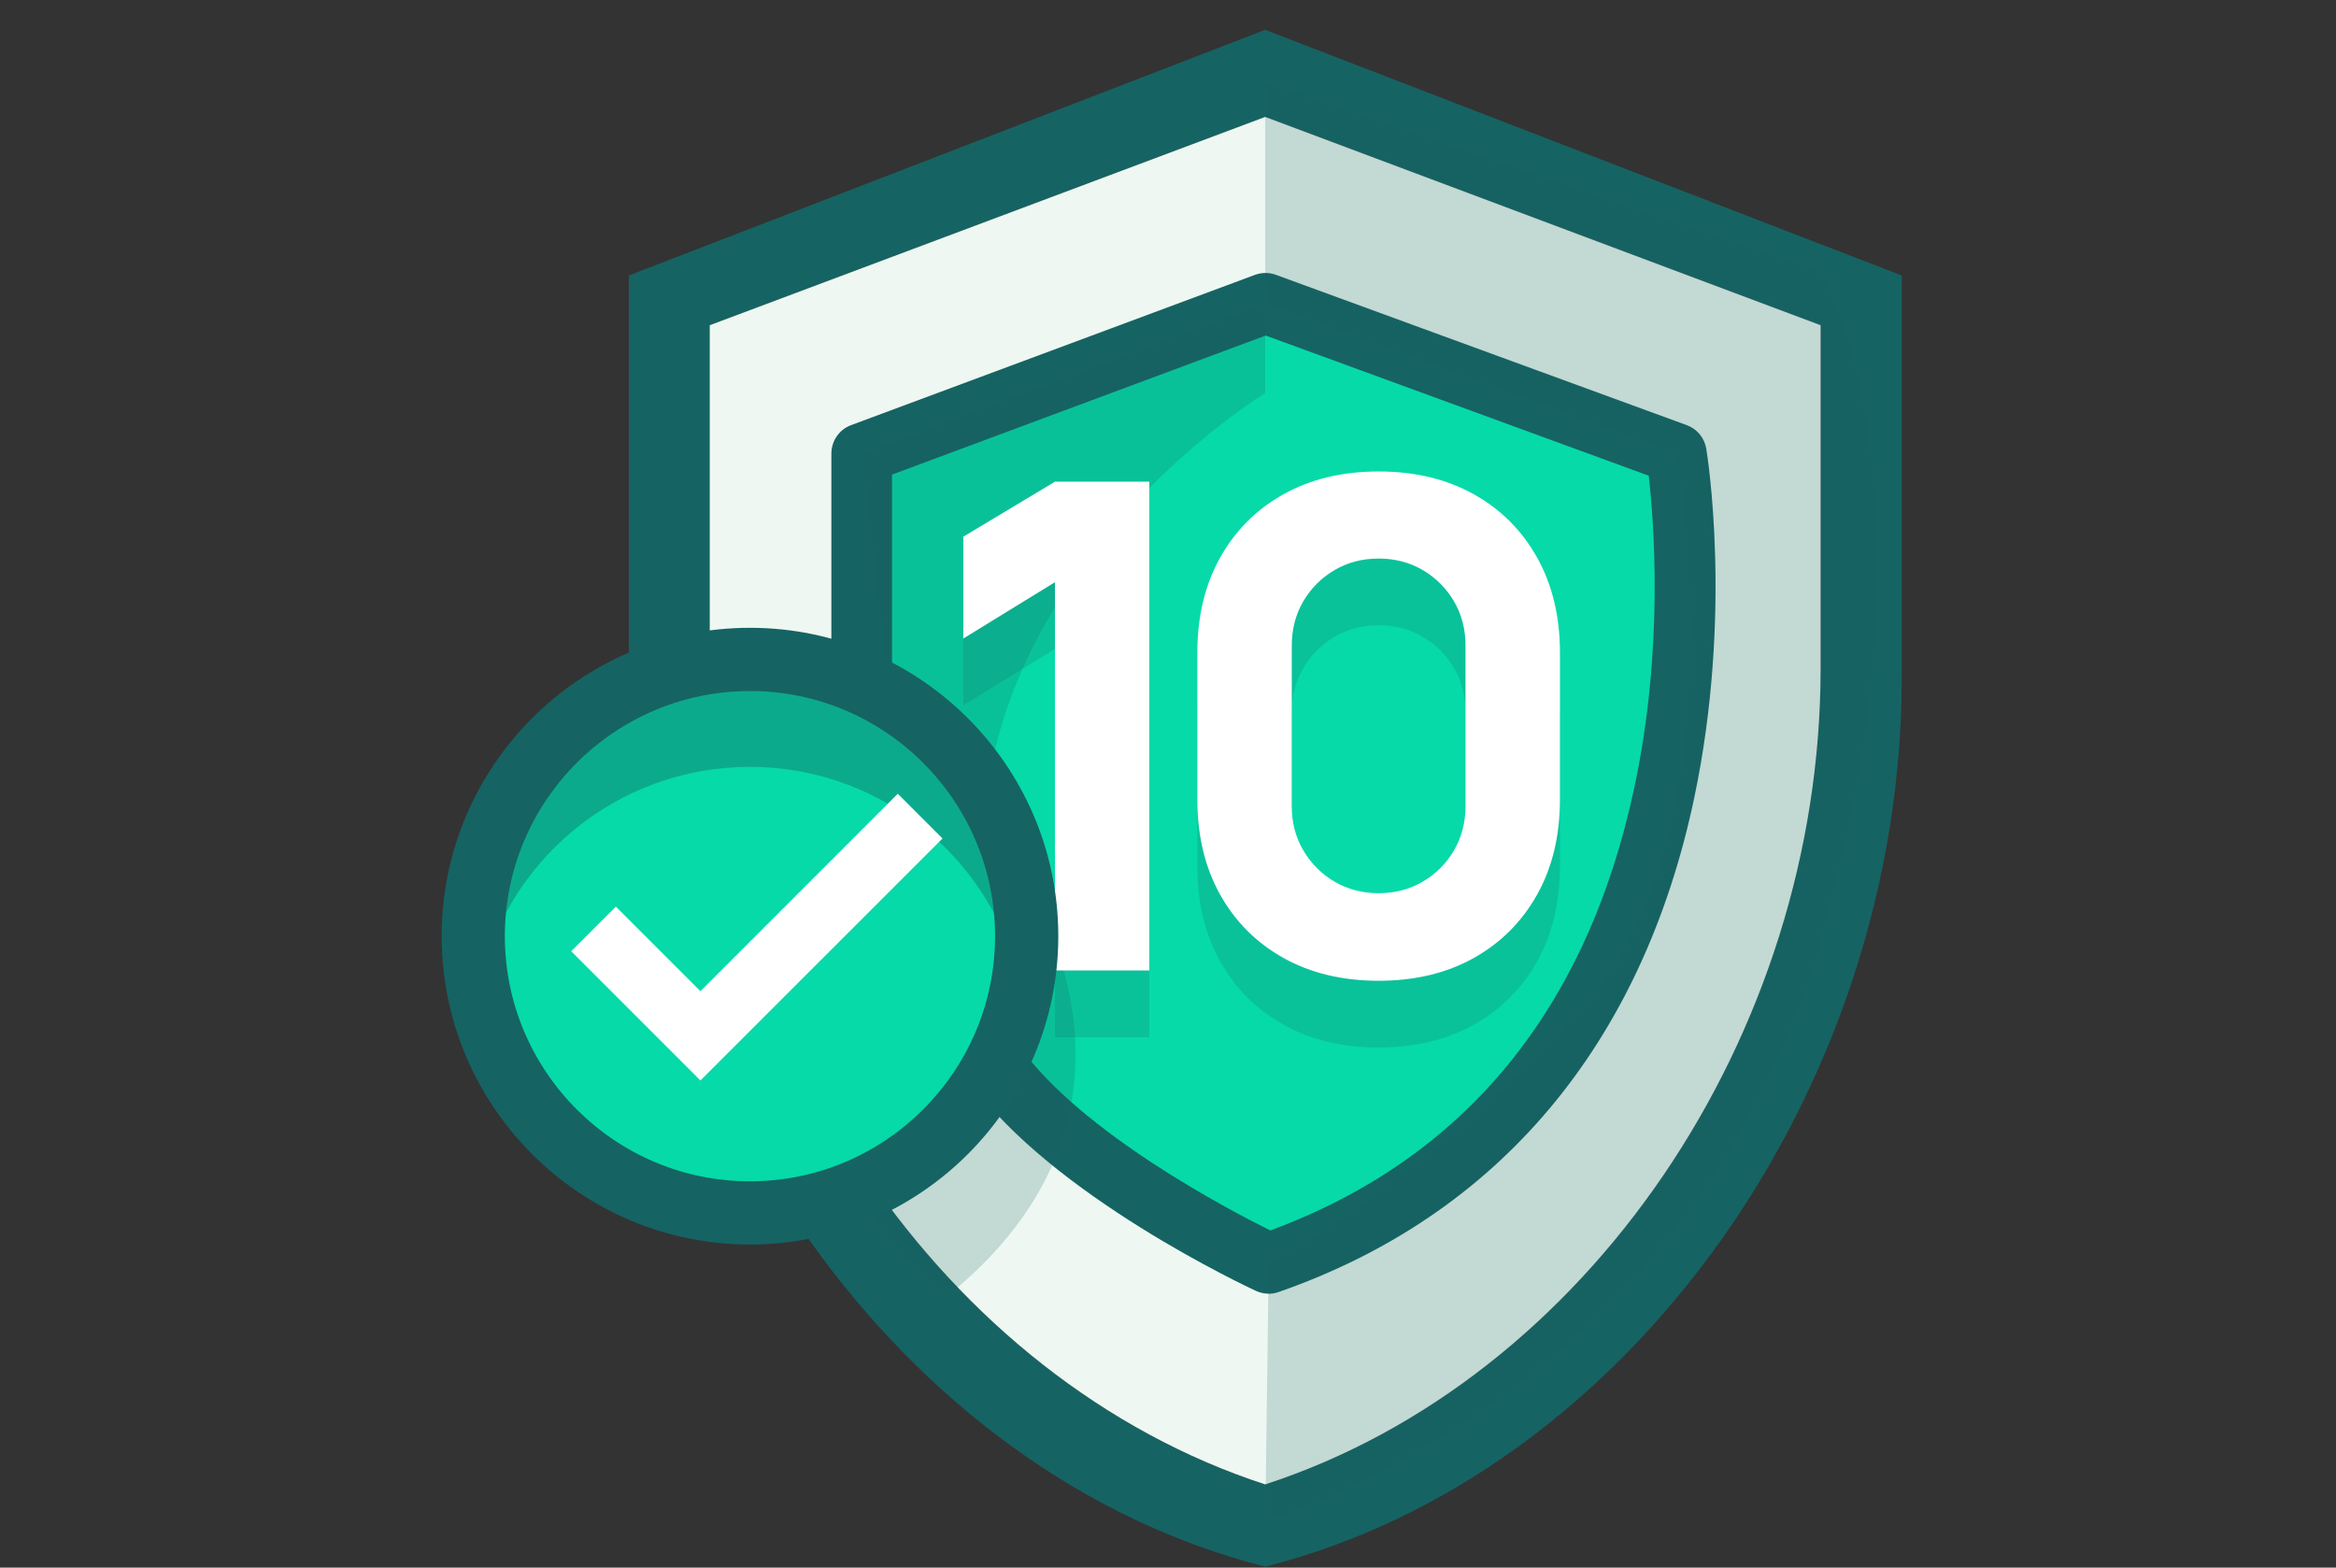
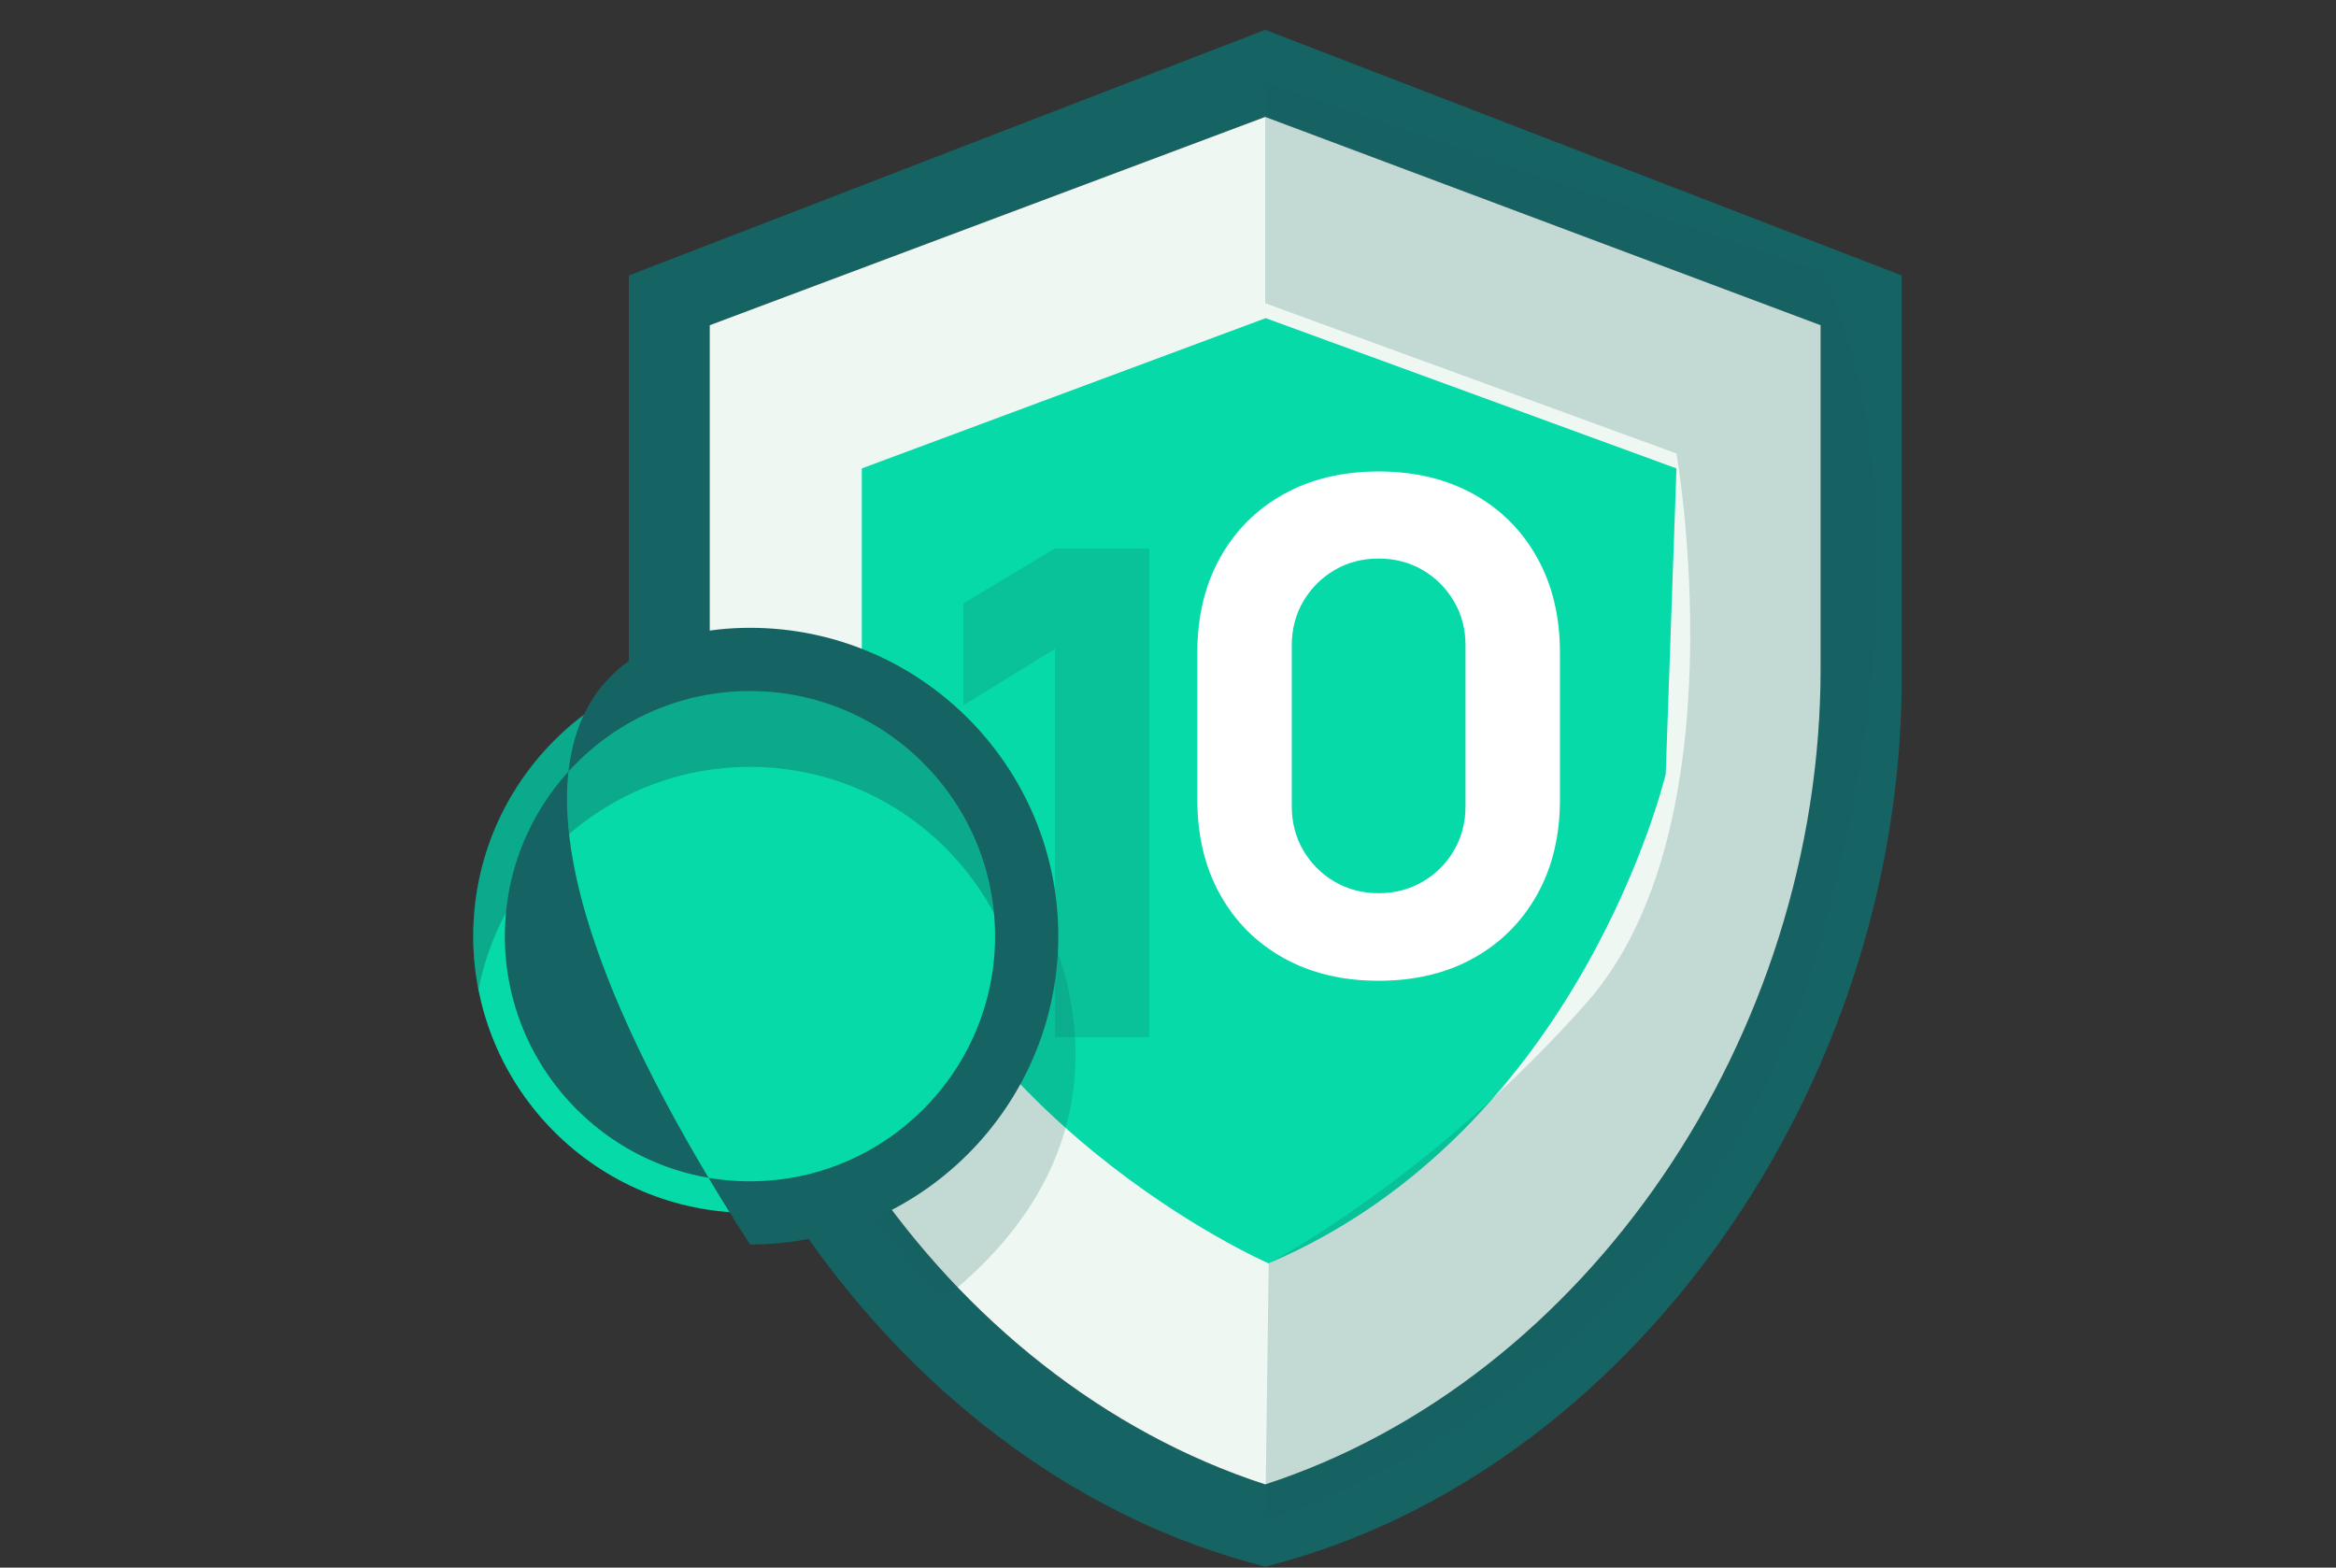
<svg xmlns="http://www.w3.org/2000/svg" width="76" height="51" viewBox="0 0 76 51" fill="none">
  <rect x="0" y="0" width="76" height="51" fill="#333333" stroke="none" />
  <g clip-path="url(#clip0_6265_7297)">
    <path d="M41.162 0.97L20.459 8.962V22.056C20.459 35.378 29.295 47.969 41.165 50.967C53.032 47.966 61.872 35.375 61.872 22.056V8.962L41.162 0.97ZM59.234 21.744C59.234 33.733 51.608 44.893 41.162 48.292C30.716 44.893 23.09 33.73 23.09 21.744V10.58L41.162 3.803L59.234 10.58V21.744Z" fill="#166363" />
    <path d="M59.233 10.58V21.744C59.233 33.733 51.607 44.893 41.162 48.292C30.716 44.893 23.09 33.73 23.09 21.744V10.58L41.162 3.803L59.233 10.58Z" fill="#EEF7F1" />
    <path d="M41.178 10.35L54.542 15.239L54.193 25.179C54.193 25.179 51.462 36.76 41.273 41.1C41.273 41.1 30.805 36.556 28.038 26.445V15.239L41.178 10.35Z" fill="#06DAA8" />
-     <path d="M41.273 42.087C41.132 42.087 40.991 42.057 40.859 41.995C40.589 41.87 34.236 38.902 31.572 35.207C31.252 34.766 31.351 34.148 31.795 33.828C32.239 33.509 32.855 33.611 33.174 34.052C35.2 36.865 39.984 39.362 41.329 40.03C47.653 37.694 51.637 32.841 53.176 25.603C54.14 21.079 53.808 16.94 53.64 15.476L41.178 10.916L29.022 15.44V21.655C29.022 22.201 28.581 22.642 28.035 22.642C27.489 22.642 27.048 22.201 27.048 21.655V14.756C27.048 14.344 27.305 13.973 27.689 13.831L40.829 8.942C41.05 8.86 41.293 8.86 41.514 8.942L54.877 13.831C55.213 13.953 55.453 14.246 55.512 14.598C55.548 14.815 56.378 19.984 55.121 25.955C53.43 33.98 48.755 39.54 41.596 42.034C41.491 42.07 41.382 42.09 41.27 42.09L41.273 42.087Z" fill="#166363" />
    <path opacity="0.2" d="M41.162 3.803V9.863L54.542 14.752C54.542 14.752 56.684 26.906 51.607 32.637C46.528 38.369 41.277 41.096 41.277 41.096L41.165 49.47C41.165 49.47 55.065 45.475 59.236 30.614C63.408 15.756 59.236 8.837 59.236 8.837L41.162 2.678V3.803Z" fill="#166363" />
-     <path opacity="0.2" d="M41.162 9.866V12.788C41.162 12.788 34.138 17.065 32.374 24.386L28.814 21.454L28.038 14.756L41.162 9.866Z" fill="#166363" />
    <path opacity="0.2" d="M33.401 28.824C33.401 28.824 38.408 36.197 30.661 42.287L27.686 38.839C27.686 38.839 33.306 36.22 33.401 28.827V28.824Z" fill="#166363" />
    <g opacity="0.2">
      <path d="M34.322 33.746V21.112L31.341 22.945V19.631L34.322 17.842H37.392V33.743H34.322V33.746Z" fill="#166363" />
-       <path d="M44.853 34.078C43.675 34.078 42.645 33.832 41.76 33.338C40.875 32.845 40.188 32.157 39.694 31.272C39.201 30.387 38.954 29.357 38.954 28.179V23.409C38.954 22.231 39.201 21.201 39.694 20.316C40.188 19.431 40.875 18.743 41.76 18.25C42.645 17.756 43.675 17.509 44.853 17.509C46.031 17.509 47.06 17.756 47.946 18.25C48.831 18.743 49.518 19.431 50.011 20.316C50.505 21.201 50.752 22.231 50.752 23.409V28.179C50.752 29.357 50.505 30.387 50.011 31.272C49.518 32.154 48.831 32.845 47.946 33.338C47.064 33.832 46.031 34.078 44.853 34.078ZM44.853 31.229C45.383 31.229 45.863 31.104 46.287 30.854C46.715 30.604 47.054 30.265 47.304 29.837C47.554 29.41 47.679 28.933 47.679 28.403V23.168C47.679 22.639 47.554 22.158 47.304 21.734C47.054 21.309 46.715 20.967 46.287 20.717C45.86 20.467 45.383 20.342 44.853 20.342C44.323 20.342 43.843 20.467 43.419 20.717C42.994 20.967 42.652 21.306 42.402 21.734C42.152 22.162 42.027 22.639 42.027 23.168V28.403C42.027 28.933 42.152 29.413 42.402 29.837C42.652 30.262 42.991 30.604 43.419 30.854C43.846 31.104 44.323 31.229 44.853 31.229Z" fill="#166363" />
    </g>
-     <path d="M34.322 31.575V18.941L31.341 20.773V17.46L34.322 15.67H37.392V31.571H34.322V31.575Z" fill="white" />
    <path d="M44.853 31.907C43.675 31.907 42.645 31.66 41.76 31.167C40.875 30.673 40.188 29.986 39.694 29.101C39.201 28.215 38.954 27.186 38.954 26.008V21.237C38.954 20.059 39.201 19.029 39.694 18.144C40.188 17.259 40.875 16.572 41.76 16.078C42.645 15.585 43.675 15.338 44.853 15.338C46.031 15.338 47.06 15.585 47.946 16.078C48.831 16.572 49.518 17.259 50.011 18.144C50.505 19.029 50.752 20.059 50.752 21.237V26.008C50.752 27.186 50.505 28.215 50.011 29.101C49.518 29.982 48.831 30.673 47.946 31.167C47.064 31.66 46.031 31.907 44.853 31.907ZM44.853 29.058C45.383 29.058 45.863 28.933 46.287 28.683C46.715 28.433 47.054 28.094 47.304 27.666C47.554 27.238 47.679 26.761 47.679 26.232V20.997C47.679 20.467 47.554 19.987 47.304 19.562C47.054 19.138 46.715 18.796 46.287 18.546C45.86 18.296 45.383 18.171 44.853 18.171C44.323 18.171 43.843 18.296 43.419 18.546C42.994 18.796 42.652 19.135 42.402 19.562C42.152 19.99 42.027 20.467 42.027 20.997V26.232C42.027 26.761 42.152 27.242 42.402 27.666C42.652 28.09 42.991 28.433 43.419 28.683C43.846 28.933 44.323 29.058 44.853 29.058Z" fill="white" />
    <path d="M24.4 39.458C29.371 39.458 33.401 35.428 33.401 30.456C33.401 25.485 29.371 21.454 24.4 21.454C19.428 21.454 15.398 25.485 15.398 30.456C15.398 35.428 19.428 39.458 24.4 39.458Z" fill="#06DAA8" />
    <path opacity="0.4" d="M33.401 30.453C33.401 31.048 33.338 31.64 33.23 32.203C32.417 28.067 28.768 24.948 24.396 24.948C20.024 24.948 16.375 28.067 15.563 32.203C15.454 31.64 15.392 31.052 15.392 30.453C15.392 25.485 19.419 21.451 24.393 21.451C29.367 21.451 33.394 25.485 33.394 30.453H33.401Z" fill="#166363" />
-     <path d="M22.788 35.151L18.583 30.946L20.037 29.495L22.788 32.246L29.209 25.823L30.664 27.278L22.788 35.151Z" fill="white" />
-     <path d="M24.4 40.488C18.869 40.488 14.369 35.987 14.369 30.456C14.369 24.925 18.869 20.424 24.4 20.424C29.93 20.424 34.431 24.925 34.431 30.456C34.431 35.987 29.93 40.488 24.4 40.488ZM24.4 22.481C20.001 22.481 16.425 26.057 16.425 30.456C16.425 34.855 20.004 38.431 24.4 38.431C28.795 38.431 32.374 34.852 32.374 30.456C32.374 26.06 28.795 22.481 24.4 22.481Z" fill="#166363" />
+     <path d="M24.4 40.488C14.369 24.925 18.869 20.424 24.4 20.424C29.93 20.424 34.431 24.925 34.431 30.456C34.431 35.987 29.93 40.488 24.4 40.488ZM24.4 22.481C20.001 22.481 16.425 26.057 16.425 30.456C16.425 34.855 20.004 38.431 24.4 38.431C28.795 38.431 32.374 34.852 32.374 30.456C32.374 26.06 28.795 22.481 24.4 22.481Z" fill="#166363" />
  </g>
  <defs>
    <clipPath id="clip0_6265_7297">
      <rect width="47.5" height="50" fill="white" transform="translate(14.369 0.97)" />
    </clipPath>
  </defs>
</svg>